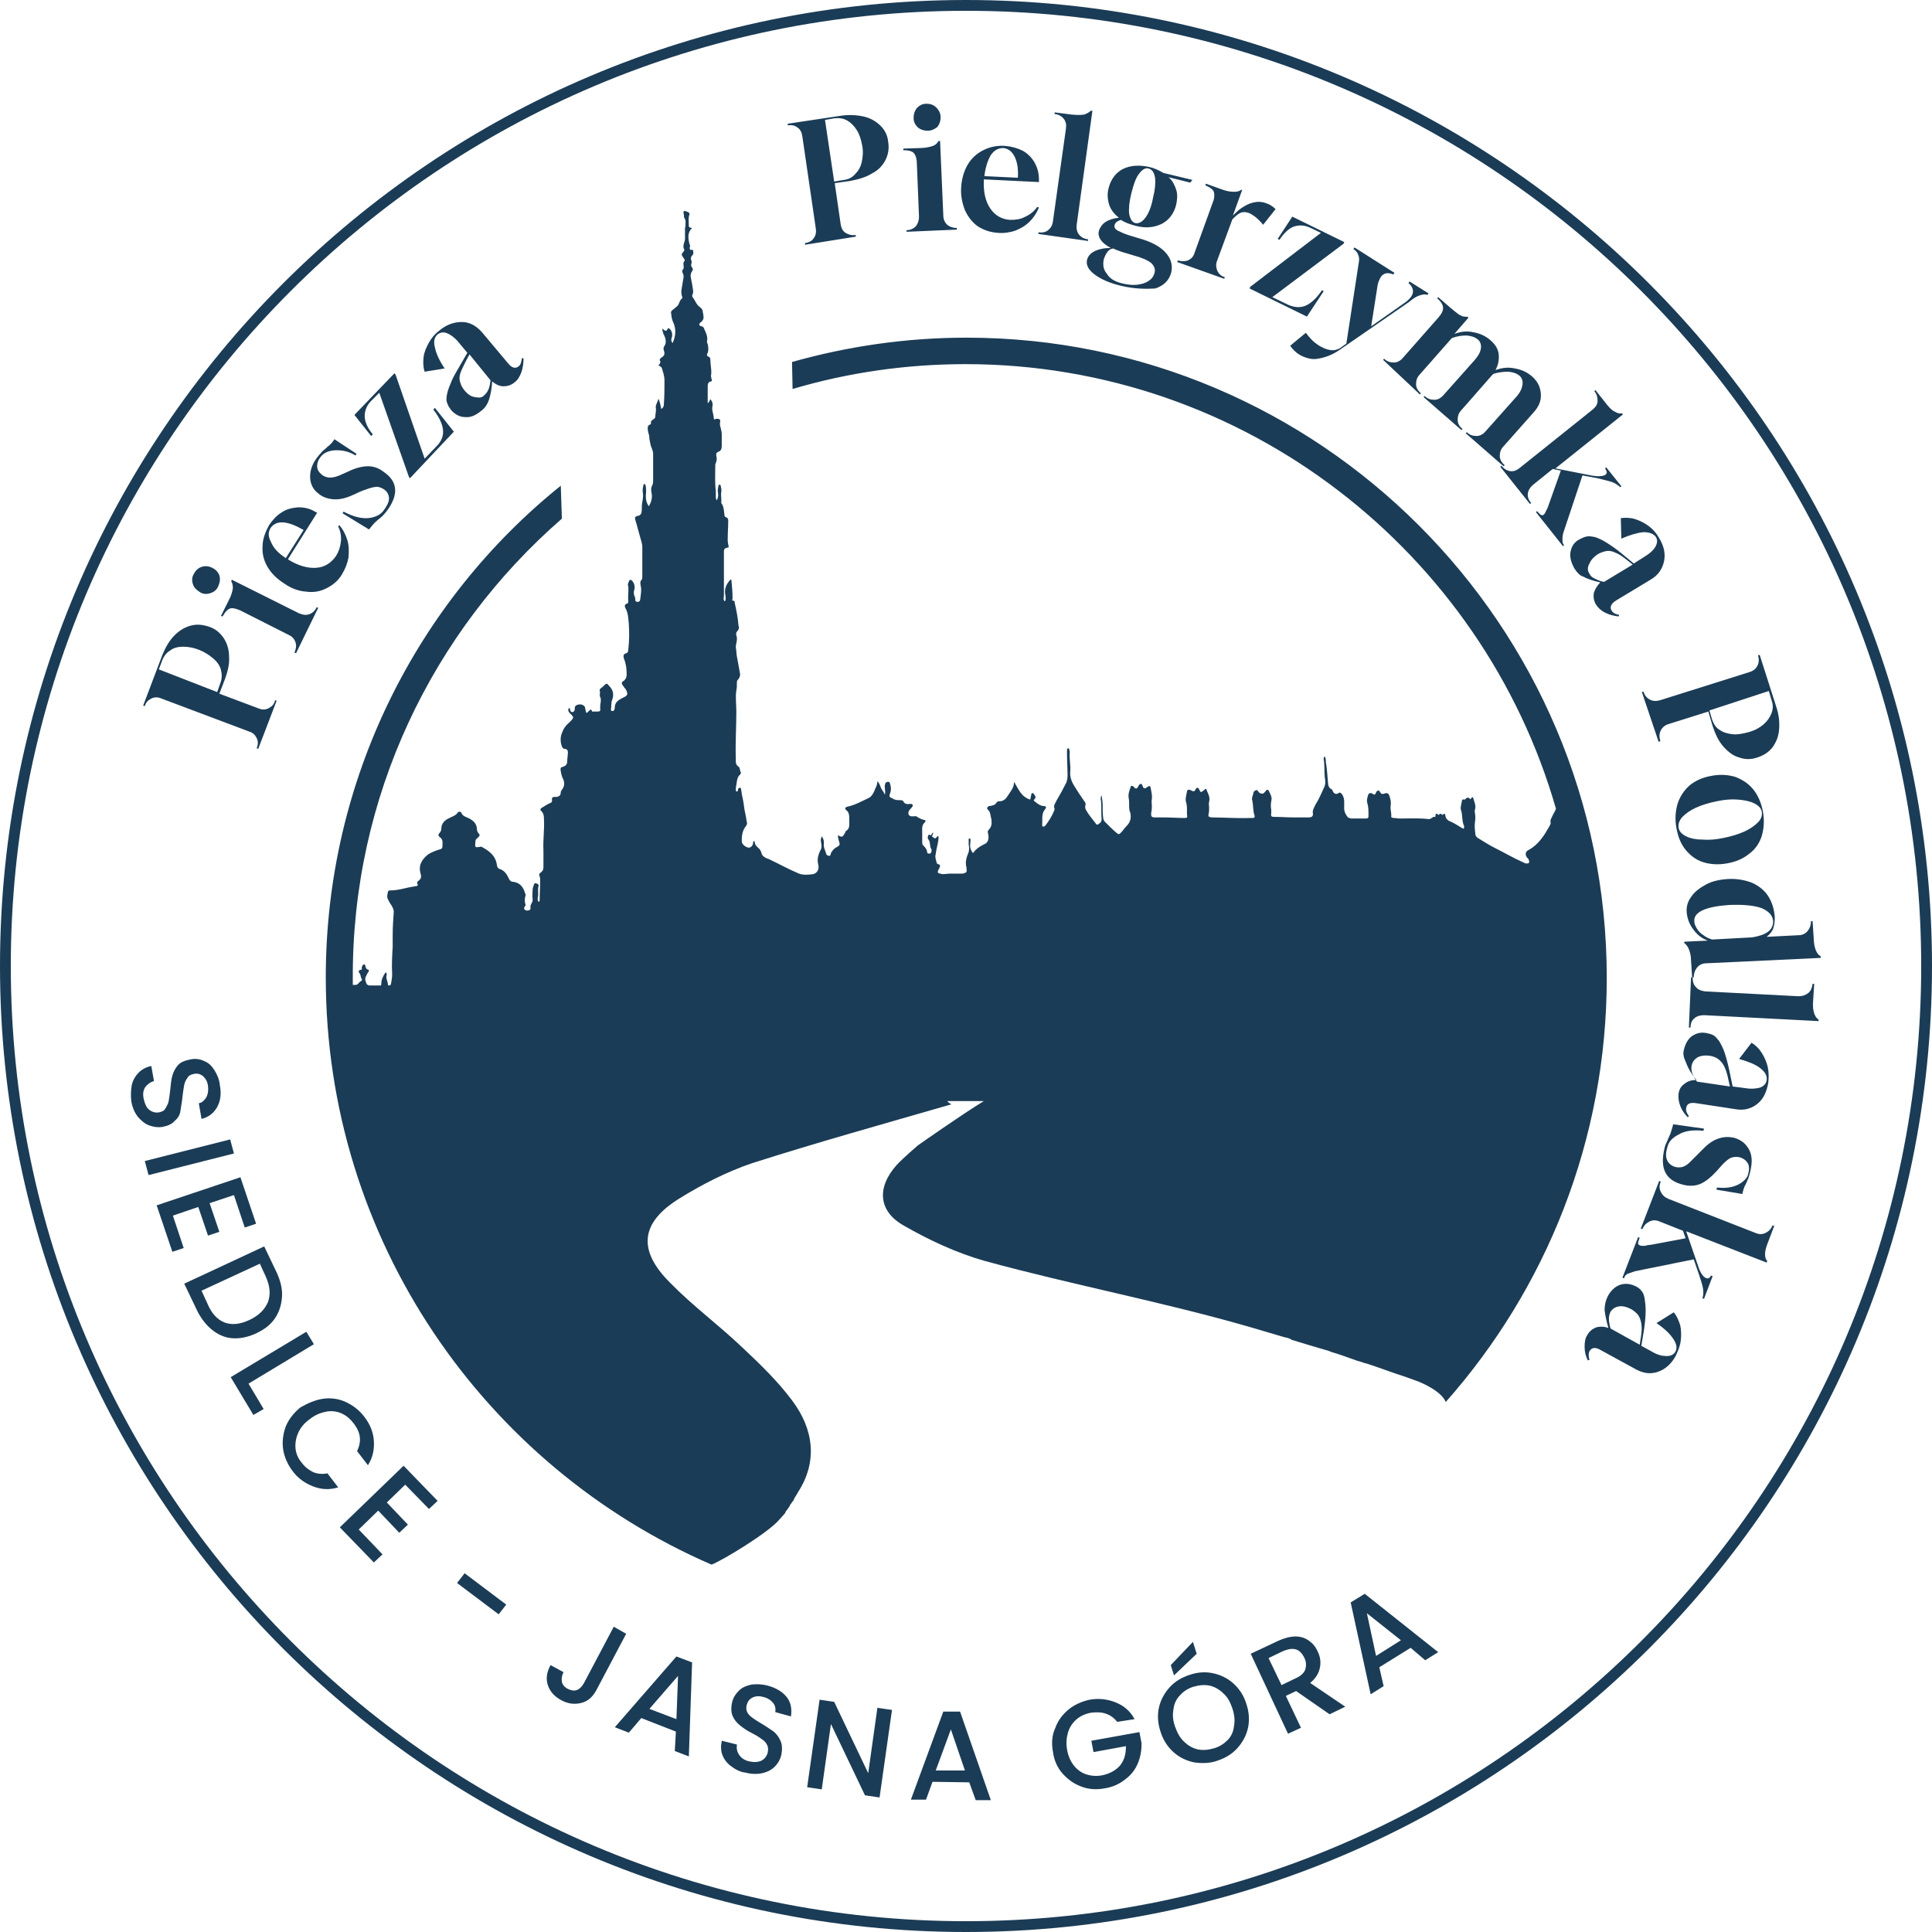
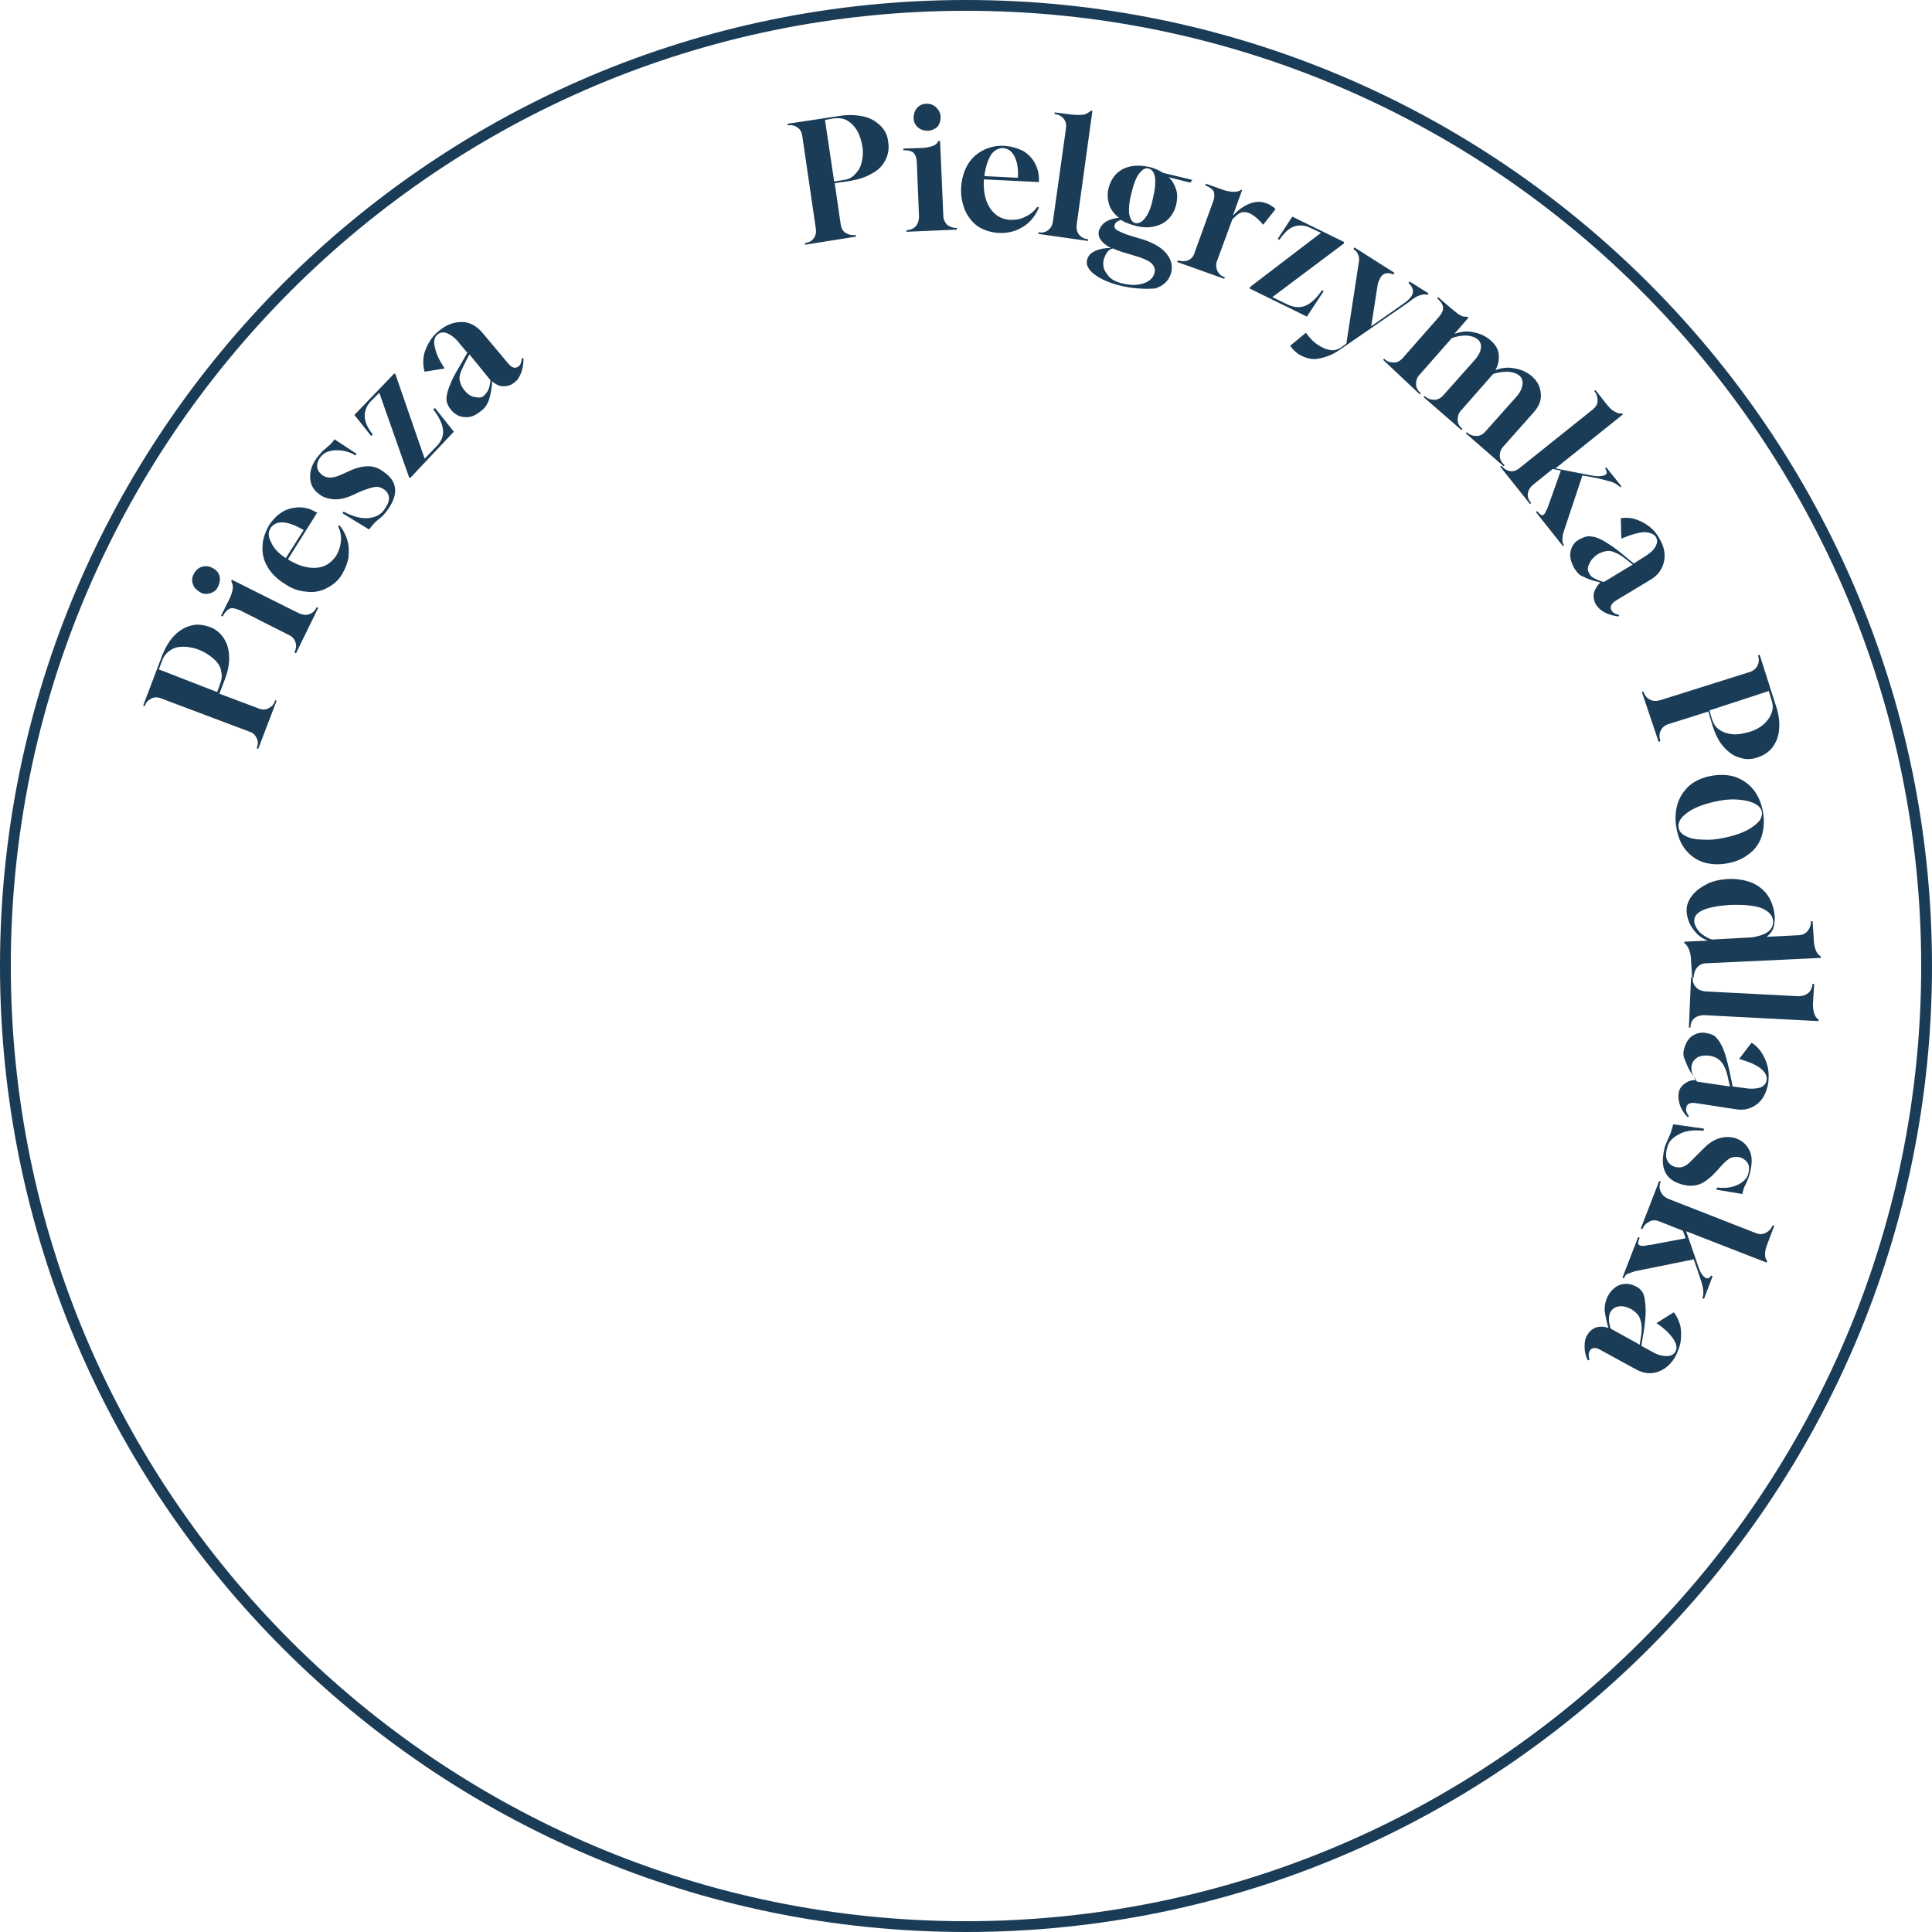
<svg xmlns="http://www.w3.org/2000/svg" version="1.1" id="Warstwa_1" x="0" y="0" viewBox="381.7 692.7 357.6 357.6" style="enable-background:new 381.7 692.7 357.6 357.6" xml:space="preserve">
  <style>.st0{fill:#1b3c56}</style>
-   <path id="XMLID_9_" class="st0" d="m613.3 938.4 6.1 1.8c.5.1 1 .2 1.4.5 2 .6 3.9 1.2 6 1.8.4.1.8.2 1.2.4 1.7.5 3.3 1.1 5 1.7.6.1 1.1.4 1.7.5 1.9.6 3.7 1.3 5.5 1.9 1.3.4 4 1.4 4 1.4s4.2 1.6 5.1 3.8c18.5-20.9 29.8-48.4 29.8-78.5 0-65.3-53.2-118.5-118.5-118.5-11.2 0-22 1.6-32.3 4.5l.1 5c10.1-3 20.9-4.6 32-4.6 51.8 0 95.7 34.9 109.3 82.3-.2.5-.4.8-.6 1.2-.2.5-.5.8-.4 1.3.1.2-.1.5-.2.7-.2.4-.5.8-.7 1.2-.8 1.3-1.9 2.6-3.3 3.3-.2.1-.4.4-.4.6 0 .5.2.7.5 1 .1.2.2.5.1.7-.2.2-.5.1-.7.1-.1-.1-.2-.1-.4-.2-1.8-.8-3.5-1.8-5.3-2.7-1-.5-1.9-1.1-2.9-1.7-.2-.1-.6-.4-.6-.7-.1-.7-.2-1.6-.1-2.3.1-.6.1-1.1 0-1.7 0-.2-.1-.5 0-.6.2-.7 0-1.2-.2-1.8-.1-.2-.1-1-.6-.2h-.1c-.4-.5-.6-.2-1 .1h-.1c-.2-.1-.4 0-.4.2-.1.7-.4 1.3-.1 2 .2.8.1 1.9.5 2.7v.1c0 .4-.1.5-.5.2-.8-.5-1.6-1-2.4-1.3l-.4-.4c-.1-.2-.2-.5-.2-.7-.2-.5-.4.2-.6 0 0 0 0-.1-.1-.1-.1-.1-.2-.1-.4 0 0 .1-.1.2-.2.1-.4-.4-.5-.1-.5.2 0 .1 0 .2-.1.2-.5-.1-.7.5-1.2.4-1.8-.2-3.6-.1-5.3-.1-.4 0-.8-.1-1.2-.1-.1 0-.4-.1-.4-.2.1-.7-.2-1.3-.1-2s0-1.2-.2-1.8c-.2-.6-.4-.7-1-.5-.4.1-.5.1-.7-.2-.2-.5-.6-.5-.8 0-.2.4-.2.5-.7.2-.2-.2-.6-.1-.7.1-.2.5-.4 1.2-.2 1.7.2.7.2 1.4.2 2.2 0 .4 0 .6-.5.6h-2.6c-.2 0-.5-.1-.7-.2-.4-.5-.7-1-.7-1.7V841c0-.5-.2-1.1-.5-1.4-.1-.1-.2-.2-.4-.2-.6.5-1.1.2-1.3-.5l-.1-.1c-.5-.2-.7-.7-.7-1.3-.1-1.3-.2-2.6-.4-3.8 0-.4 0-.6-.2-1-.1.1-.2.2-.2.5.2 1.1.1 2.3.2 3.3.1.6.2 1.3-.1 1.9-.5 1.1-1 2.3-1.6 3.2-.2.5-.6 1-.5 1.6.1.6-.2.8-.8.8h-2.7c-1.2 0-2.4-.1-3.6-.1-.6 0-.7-.1-.6-.7v-.6c-.1-.5-.1-1.1 0-1.6.2-.7-.1-1.2-.4-1.8-.1-.4-.5-.4-.6-.1-.2.2-.4.5-.6.5-.4 0-.6-.1-.8-.4-.1-.1-.2-.4-.5-.2-.2.1-.4.2-.4.5-.1.5-.4 1-.2 1.4.2 1 .1 1.9.4 2.7.1.4 0 .5-.4.5h-.4c-2.4.1-4.7-.1-7-.1h-.2c-.5-.1-.6-.2-.5-.6.1-.4.1-.7.1-1.2 0-.4-.1-.7 0-1.1.2-.7-.1-1.4-.4-2-.1-.5-.2-.5-.6-.1-.5.4-.6.4-.8-.1-.2-.5-.5-.5-.7-.1-.2.5-.5.4-.8.2-.5-.2-.7-.2-.8.2-.1.7-.4 1.4-.1 2.2.1.5.1.8.1 1.3v.7c.1.7.1.7-.6.7-1.2 0-2.3-.1-3.5-.1h-1.8c-.7 0-.8-.2-.7-1 .1-.4.1-.7.1-1.2 0-.4-.1-.8 0-1.2.1-.7-.1-1.3-.2-2-.1-.5-.2-.5-.7-.2-.4.4-.7.2-.8-.2-.1-.1 0-.4-.4-.4-.2 0-.2.2-.4.4-.2.5-.5.6-.8.2 0 0 0-.1-.1-.1-.2-.2-.5-.2-.5 0-.2.6-.5 1.3-.4 2 .1.5.1 1 .1 1.4 0 .5 0 1 .2 1.4.2.8.1 1.6-.5 2.3-.4.4-.7.8-1.1 1.3-.5.5-.5.5-1 .1-.7-.6-1.3-1.2-2-1.9-.2-.2-.4-.5-.4-.8-.1-.7-.1-1.6-.1-2.3 0-.6-.1-1.2-.2-1.9-.2.4-.2.7-.1 1.1.1 1.1 0 2.3.1 3.3 0 .4-.1.6-.4.8-.2.2-.5.4-.7 0-.6-.8-1.3-1.6-1.8-2.5-.1-.2-.2-.5-.1-.8s0-.6-.2-.8c-.7-1-1.3-1.9-1.9-2.9-.5-.8-.8-1.7-.7-2.6.1-1.2-.2-2.3-.1-3.5 0-.2 0-.4-.1-.6 0-.1-.1-.2-.2-.2s-.1.1-.2.2v1c0 1.3.1 2.6.1 3.9 0 .5-.1.8-.2 1.2-.6 1.2-1.2 2.3-1.8 3.3-.2.5-.7 1-.4 1.6 0 .1 0 .2-.1.4-.4 1-1 1.9-1.6 2.7-.1.1-.2.2-.4.2s-.2-.2-.2-.4c.1-1-.2-2 .6-2.9.2-.2.1-.5-.2-.5-.7 0-1.2-.4-1.7-.8-.2-.2-.4-.2-.1-.5.4-.4 0-.7-.2-1-.1-.2-.4-.1-.4.1-.1.4-.1.6-.2 1-1.7-.5-2.2-2-3-3.3 0 1.1-.6 1.7-1.1 2.5-.4.6-.7 1-1.4 1.1-.2 0-.6 0-.7.2-.4.6-.8.6-1.4.7-.4.1-.5.5-.2.7.5.5.4 1.1.6 1.7.1.7.1 1.4-.5 2-.2.2-.2.4-.1.7.2 1 0 1.7-.8 2-.8.4-1.4.8-2 1.6-.5-.6-.6-1.2-.5-1.8 0-.4.1-.6 0-.8 0-.1-.1-.1-.2-.1s-.1.1-.1.1v1c.1.5.1 1 0 1.4-.4 1-.7 1.8-.4 2.9v.1c.1.8 0 .8-.7 1h-2.3c-.5 0-1 .1-1.4.1-1.1-.2-1.1-.2-.6-1.2.1-.2.2-.5-.1-.6-.1 0-.2-.1-.4-.2-.1-.6-.4-1.1-.2-1.7.1-1 .4-1.8.5-2.7 0-.2.1-.5-.1-.7-.5.6-.5.6-1.1.1.4-.8.2-.8 0-.5-.1.2-.1.4-.5.2-.1 0-.2.1-.2.2-.1.2-.1.5 0 .6.5.6.2 1.3.6 1.9.1.1 0 .2 0 .4s-.1.4-.4.4-.4-.1-.4-.4c-.1-.5-.4-.8-.7-1.1-.2-.1-.2-.5-.2-.7v-1.8c0-.7-.1-1.3.5-1.8.1-.1.2-.4 0-.4-.6-.1-1.1-.4-1.6-.7-.1-.1-.2 0-.4 0h-.5c-.6-.1-.7-.6-.4-1.1.1-.2.4-.4.5-.6.1-.1.2-.2.1-.5-.1-.1-.2-.1-.5-.1-.5.1-1 0-1.2-.5-.1-.2-.5-.2-.7-.2-.4 0-.7 0-1.1-.2-.6-.4-1-.2-.6-1.2.2-.6.1-1.2-.1-1.8 0-.1-.1-.2-.4-.2-.1 0-.2.1-.4.2-.1.4-.2.6-.1 1 0 .4.1.7 0 1.2-.2-.5-.5-.8-.7-1.2-.2-.4-.2-.8-.7-1.3 0 .6-.2 1-.4 1.4-.2.6-.6 1.4-1.2 1.7-1.3.6-2.5 1.3-3.9 1.6-.5.1-.6.4-.2.7s.5.8.5 1.4v.7c0 .6.1 1.3-.6 1.7-.1.1-.1.2-.2.4-.5.8-.5.8-1.3.4 0 .5.1.7.2 1.1.2.7.2.7-.4 1.1-.5.2-.8.6-1.1 1.1 0 .2-.1.6-.4.5-.2 0-.5-.2-.5-.5-.2-.6-.5-1.1-.4-1.8 0-.4 0-.8-.4-1.3-.2.5-.2.8-.1 1.2.1.5.1 1-.1 1.3-.5 1-.7 1.8-.4 2.9.1.7-.2 1.4-1 1.6-.8.1-1.8.2-2.6-.1-1.9-.8-3.7-1.8-5.6-2.7-.6-.2-1.3-.5-1.4-1.3 0-.1-.1-.1-.1-.2-.2-.6-1.1-.8-1.1-1.7 0-.1-.1-.1-.2-.1s-.1.2-.1.4c-.1.5-.4.7-.7.8-.6 0-1.4-.6-1.4-1.2 0-1 .1-1.9.7-2.7.2-.2.4-.6.2-1-.1-1-.4-1.9-.5-2.9-.1-1-.4-1.9-.5-2.9 0-.2-.1-.4-.2-.4-.2 0-.4.1-.4.4v.1c0 .1-.1.2-.2.2s-.2-.1-.2-.2c0-.4 0-.6.1-1 .1-.6.1-1.1.4-1.6.1-.2.6-.5.4-.8-.2-.4-.1-.8-.4-1-.6-.4-.5-1-.5-1.4-.1-3 .1-5.9.1-8.8 0-1.3-.2-2.6 0-3.9.1-.5.1-.8.1-1.3 0-.4 0-.5.2-.7.2-.2.4-.6.4-1-.2-1.1-.4-2.3-.6-3.3-.1-.6-.1-1.2-.2-1.7 0-.7.4-1.4.1-2.2-.1-.4 0-.6.2-.8.2-.2.4-.6.2-1-.1-1.4-.4-2.9-.7-4.2 0-.1 0-.4-.2-.4-.4 0-.2-.2-.2-.5 0-1.1-.1-2.2-.2-3.2 0-.1 0-.2-.1-.2s-.2 0-.2.1c-.7.8-1.1 1.7-.8 2.9 0 .4.1.6-.1 1-.4-.2-.2-.7-.2-1v-8.2c0-.4.1-.6.5-.7.1 0 .2-.1.4-.1-.1-.5-.2-1-.2-1.4 0-1.2.1-2.4.1-3.6 0-.2-.1-.5-.5-.6-.1 0-.2-.2-.2-.4-.1-.7-.1-1.6-.6-2.2v-.1c.1-.6-.1-1.2 0-1.9.1-.4 0-.7-.1-1.2 0-.1-.1-.2-.2-.2s-.2.1-.2.2c-.1.5-.2.8-.1 1.3s0 1-.2 1.4c-.2-.2-.2-.5-.2-.7v-1c-.2-1.6-.1-3.2-.1-4.8 0-.1 0-.2.1-.4.2-.5.2-.8.1-1.3-.1-.4 0-.6.4-.8.4-.1.6-.5.6-1v-2.2c0-.4-.1-.8-.2-1.2-.1-.4-.2-.6-.1-1.1.1-.5-.2-.6-.7-.6-.1 0-.2.2-.4.1-.1-.1-.1-.4-.1-.5-.1-.7-.4-1.3-.2-2v-.4c0-.2-.2-.6-.4-.8-.2.2-.1.5-.5.7v-2.9c0-.5 0-1 .6-1.1.2 0 .2-.2.1-.5 0-.1-.1-.4-.1-.5.2-1-.1-1.9-.1-2.9 0-.2 0-.6-.4-.7-.4-.2-.2-.5-.1-.7.2-.5.1-1.1 0-1.6-.1-.2-.2-.5-.1-.7.1-.7-.2-1.4-.5-2-.1-.2-.1-.5-.5-.6-.6-.1-.6-.5-.1-.8.4-.4.5-.7.4-1.2 0-.1 0-.4-.1-.5 0-.5-.1-.7-.6-1.1-.6-.4-.8-1.2-1.3-1.8-.2-.4.1-.6.1-.8v-.4c-.1-.7-.2-1.4-.4-2.3-.1-.5-.1-.8.2-1.3.2-.2.2-.5 0-.7-.2-.2-.2-.5-.1-.8 0-.1.1-.2 0-.4-.2-.5-.1-.8.2-1.1.2-.2.2-.6 0-1-.5.2-.6-.1-.5-.5.1-.2 0-.4-.1-.6-.2-1-.4-2 .5-2.9-.6-.1-.6-.1-.6-.7s-.1-1.2.1-1.7c.1-.4-.1-.5-.4-.6-.2-.1-.4-.2-.6-.1-.2.2 0 .5 0 .7 0 .2 0 .5.1.6.2.2.2.5.2.8 0 .4 0 .7-.1 1v2c0 .6-.5 1.2-.2 1.9.2.1 0 .4-.1.5-.4.5-.4.5 0 1.1.1.2.4.5.2.6-.5.5.2 1.3-.4 1.7v.4c.4.6.2 1.1.1 1.7-.1 1-.5 1.9-.1 2.9v.2c-.6.4-.5 1.2-1.1 1.6-.2.1-.4.4-.6.5s-.4.4-.4.5c.1.6.1 1.2.4 1.8.6 1.3.5 2.6-.1 3.9-.4-.5-.2-.8-.1-1.2.1-.6-.1-1.1-.4-1.4-.1-.1-.4-.2-.4-.1-.2.7-.6.4-1 0 0 .5.1.5.2 1 .4.7.7 1.6.1 2.4-.1.2-.1.5 0 .7.2.6.1 1-.5 1.3-.2.2-.4.4-.2.6.1.2 0 .5-.2.7l-.1.1c.1.2.5.2.6.5.2.7.5 1.4.5 2.3 0 1.4 0 2.9-.1 4.2 0 .4 0 .8-.5 1.1-.1-.6-.2-1.1-.5-1.9-.2.7-.6 1.2-.5 1.7.1.6-.1 1.1-.1 1.6 0 .4-.4.5-.6.7-.4.2 0 .7-.4.8-.4.1-.4.5-.4.7 0 .4.1.7.2 1.1 0 .1.1.2.1.5v.2c0 .2.1.5.1.6 0 .1.1.4.1.5.1.6.5 1.1.5 1.8v4.8c0 .4 0 .8-.2 1.1-.2.4-.2.8-.1 1.3.2.8 0 1.7-.5 2.5-.6-.8-.6-1.8-.5-2.6 0-.5 0-.8-.1-1.3 0-.1-.1-.2-.2-.2s-.2.1-.2.2c-.1.5-.2 1-.1 1.4.1.6 0 1.2-.1 1.7s-.1 1-.1 1.4c0 .6-.1 1.1-.8 1.2-.5.1-.5.4-.4.7.4 1.3.7 2.6 1.1 3.9.1.4.2.7.2 1.2v5.3c0 .4 0 .6-.2.8-.2.2-.2.6-.1 1 .2.8 0 1.8-.1 2.6 0 .2-.2.4-.4.4s-.5 0-.5-.4-.1-.6-.2-.8c-.1-.4-.1-.6 0-1 .2-.6 0-1.4-.5-1.8-.1-.1-.2-.1-.4 0-.1.4-.4.7-.2 1.1.1 1-.1 1.9 0 2.7 0 .2 0 .5-.2.5-.6.2-.5.6-.2 1.1.4.8.4 1.8.5 2.6.1 1.7.1 3.2-.1 4.9 0 .2-.1.6-.4.6-.6.2-.5.6-.4 1 .4 1 .5 1.9.5 2.9 0 .5-.1.8-.5 1.2-.5.2-.5.6-.1 1 .1.1.2.4.4.5.5 1 .5 1.2-.6 1.7-.1 0-.1.1-.2.1-.7.4-1.2.8-1.2 1.7 0 .1 0 .2-.1.4s-.2.2-.4.2-.2-.1-.2-.4c.1-.5 0-1.1.2-1.6.4-1 .2-1.9-.5-2.6-.5-.6-.5-.6-1.1 0-.1.1-.2.2-.5.4-.1.1-.2.2-.2.4.2.4-.1.8.1 1.2.2.4.1.6.1 1-.1.4-.1.7-.1 1.2.1.4-.1.5-.5.5h-1c-.1-.4-.2-.5-.6-.1-.4.5-.5.4-.6-.1 0-.2-.1-.4-.1-.6-.2-.4-.7-.6-1.2-.5-.4.1-.7.2-.7.7 0 .2 0 .6-.4.7-.4 0-.4-.2-.5-.6 0-.1-.1-.2-.2-.1s-.1.2-.1.4c.1.4.4.6.6.8.4.5.4.5 0 1l-.5.5c-.6.5-1 1.1-1.2 1.7-.4.8-.4 1.8-.1 2.6.1.2.2.5.5.5.6 0 .7.5.6 1 0 .5-.1.8-.1 1.3s-.2.8-.7 1c-.5.1-.6.2-.5.8.1.5.2 1.1.5 1.6.2.6.2 1.1-.1 1.6-.1.2-.4.5-.4.8 0 .6-.4.7-.7.8h-.4c-.4 0-.6.1-.5.6 0 .4-.2.5-.5.6-.5.2-1 .6-1.4.8-.2.1-.4.4-.1.6.5.5.5 1.1.5 1.6.1 1.9-.2 3.8-.1 5.7v2.9c0 .5 0 .8-.5 1.2-.2.1-.4.4-.2.7.1.2.1.6.1.8 0 1.2-.1 2.5-.1 3.7 0 .1-.1.2-.2.2-.2-.2-.2-.7-.1-1 .1-.6-.1-1.3.1-1.9.1-.2-.2-.5-.5-.5-.2-.1-.4.1-.4.4-.1.2-.2.5-.2.8 0 .6-.1 1.1 0 1.7.1.6-.5 1-.4 1.6.1.2-.1.5-.4.5-.2.1-.6 0-.7-.2-.2-.2 0-.4.1-.6 0 0 .1-.1.1-.2-.2-.6-.2-1.2 0-1.8.1-.1-.2-.5-.2-.7-.4-1.1-1.1-1.7-2.2-1.8-.2 0-.4-.1-.6-.4-.4-.8-.8-1.7-1.9-2-.2-.1-.4-.4-.4-.6-.2-1.8-1.4-2.7-2.9-3.5-1.2.2-1.2.2-1.1-.8 0-.4.1-.6.4-.8.5-.5.5-.5.1-1-.1-.1-.2-.4-.2-.5 0-1.1-.6-1.7-1.6-2.2-.5-.2-1.1-.4-1.3-1-.1-.2-.5-.2-.6-.1-.4.7-1.1.8-1.8 1.2-.8.4-1.3 1-1.3 1.9 0 .2-.1.5-.2.6-.4.5-.5.6 0 1 .6.5.4 1.1.4 1.7 0 .5-.5.5-.8.6-.6.2-1.3.5-1.8.8-1.3 1-1.9 2.2-1.4 3.7.1.5.1.8-.4 1.2-.2.1-.4.4-.2.6.1.2 0 .4-.2.4s-.5.1-.6.1c-1.4.2-2.7.7-4.2.7-.2 0-.5 0-.5.4-.1.4-.2.8 0 1.2.2.4.4.8.7 1.2.2.4.4.7.4 1.2-.1 1.4-.2 2.7-.2 4.2v2.2c-.1 1.7-.2 3.5-.1 5.1 0 .6-.1 1.2-.2 1.7 0 .2-.1.4-.4.4-.2 0-.2-.2-.2-.4-.1-.5-.4-1-.2-1.6 0-.1 0-.2-.1-.4-.1 0-.2 0-.2.1-.4.6-.7 1.2-.7 1.9 0 .2 0 .4-.2.4H450c-.1 0-.2-.1-.4-.2-.2-.5-.5-1-.1-1.6.1-.2.2-.5.4-.7.1-.1.1-.4 0-.4-.5-.1-.5-.5-.6-.8 0-.1-.1-.2-.2-.2-.2 0-.2.1-.4.4-.1.2.1.6-.2.6-.5.1-.5.4-.2.7.1.2.2.5.2.7.1.2.4.5 0 .7-.4.2-.5.7-1 .7h-.5v-1c-.2-33.9 14.8-64.5 38.7-85.3l-.2-6.1c-26.5 21.3-43.5 54.3-43.5 91 0 48.6 29.4 90.5 71.4 108.7 1.9-.7 10.7-6 12.6-8.4l.2-.2c.2-.2.5-.6.7-.8.1-.1.2-.2.2-.4.2-.2.4-.5.6-.8.1-.1.2-.2.2-.4.2-.2.4-.6.6-.8.1-.1.1-.2.2-.4.2-.4.5-.8.7-1.2 3.7-5.7 2.9-11.7-1.1-17-2.6-3.5-5.9-6.7-9.1-9.7-4.4-4.2-9.3-7.8-13.5-12.1-6-6-5.5-11.1 1.8-15.6 4.2-2.6 8.7-4.9 13.4-6.5 11.9-3.8 24.1-7.2 36.9-10.9-.4-.2-.6-.4-.8-.6h6.8c-4.1 2.5-12.2 8.2-12.2 8.2s-2.7 2.3-3.9 3.6c-3.7 4.1-3.5 8.5 1.2 11.2 4.7 2.7 9.8 5.1 15.1 6.6 16.5 4.5 33.1 7.6 49.3 12.3z" />
  <path class="st0" d="m429.5 831.3-.3-.1c.3-.7.3-1.3 0-1.9-.3-.6-.7-1-1.4-1.2l-16.2-6.1c-.7-.3-1.3-.3-1.9 0-.6.3-1 .7-1.2 1.4l-.3-.1 3.6-9.5c.6-1.4 1.3-2.6 2.2-3.5.9-.9 1.9-1.5 3-1.8 1.1-.3 2.2-.2 3.4.2s2 1.1 2.7 2.1c.6.9 1 2.1 1 3.4.1 1.3-.2 2.7-.8 4.3l-1 2.6 7.2 2.7c.7.3 1.3.3 1.9 0 .6-.3 1-.7 1.2-1.4v-.1l.3.1-3.4 8.9zm-7.6-10.5.6-1.7c.3-.8.3-1.6.1-2.4-.2-.8-.7-1.5-1.4-2.1-.7-.6-1.6-1.2-2.6-1.6-1-.4-2-.6-3-.6-.9 0-1.8.2-2.4.7-.7.4-1.2 1.1-1.5 1.9l-.6 1.6 10.8 4.2zm.2-19.6c-.3.7-.8 1.1-1.5 1.3-.6.2-1.3.2-1.9-.2s-1.1-.8-1.3-1.5c-.2-.6-.2-1.3.2-1.9.3-.6.8-1.1 1.5-1.3.6-.2 1.3-.1 1.9.2.6.3 1.1.8 1.3 1.4.2.7.1 1.3-.2 2zm14.4 12.4-.3-.1c.3-.7.4-1.3.2-1.9-.2-.6-.6-1.1-1.3-1.4l-8.9-4.5c-.7-.3-1.3-.5-1.8-.4s-1 .6-1.5 1.5l-.3-.1 1.4-2.8c.5-.9.7-1.7.8-2.3 0-.6-.1-1-.3-1.3l.1-.3 12.4 6.2c.7.3 1.3.4 1.9.2.6-.2 1.1-.6 1.4-1.3l.3.1-4.1 8.4zM445 799c-.7 1.2-1.7 2-2.9 2.6-1.2.6-2.4.8-3.8.6-1.4-.1-2.7-.6-4-1.5-1.4-.9-2.4-1.9-3.1-3.1-.7-1.2-1-2.5-.9-3.8 0-1.3.5-2.6 1.2-3.9.7-1 1.4-1.8 2.4-2.4.9-.6 1.9-.8 3-.9 1.1 0 2.1.2 3.1.8l.4.2-5.4 8.6.1.1c1.8 1.1 3.5 1.6 5.1 1.5 1.6-.1 2.8-.9 3.7-2.2.5-.8.8-1.7.9-2.7.1-1-.1-1.9-.5-2.8l.2-.2c.7.8 1.2 1.8 1.5 2.8.3 1 .3 2.1.2 3.2-.2 1.1-.6 2.1-1.2 3.1zm-10.4-3 3.3-5.2c-1.4-.8-2.6-1.3-3.7-1.4-1.1-.1-1.9.3-2.4 1-.5.8-.5 1.6.1 2.7.4 1 1.3 2 2.7 2.9zm18.6-8.6c-.3.4-.6.7-.8.9-.2.2-.4.3-.6.5-.2.1-.4.4-.7.6-.3.3-.6.7-1.1 1.3l-4.9-3 .2-.3c1.7.9 3.2 1.3 4.5 1.2 1.3-.1 2.3-.6 2.9-1.4.6-.8 1-1.6 1-2.2 0-.7-.3-1.3-.9-1.7-.4-.3-.8-.4-1.2-.5-.4 0-1 .1-1.6.3-.6.2-1.5.5-2.5 1l-.9.4c-1.2.5-2.3.7-3.3.6s-1.9-.4-2.6-1c-1.1-.8-1.6-1.9-1.6-3.2 0-1.3.5-2.6 1.6-3.9.3-.3.5-.6.7-.8.2-.2.4-.3.6-.5.2-.2.4-.4.7-.6.3-.3.6-.6.9-1.1l4.1 2.7-.2.3c-.8-.5-1.7-.8-2.5-.9-.8-.1-1.6-.1-2.3.1-.7.2-1.2.5-1.6 1-.5.6-.7 1.2-.7 1.8 0 .6.3 1.1.9 1.6.4.3.9.5 1.5.5s1.4-.2 2.4-.7l.9-.4c1.4-.7 2.7-1 3.7-1s2 .3 3 1.1c2.6 1.8 2.7 4.3.4 7.3zm4.4-6.2-.2-.2-5.5-15.6-1.5 1.5c-.8.8-1.2 1.8-1.2 2.8 0 1 .5 2.2 1.5 3.4l-.3.3-3.1-3.9 7.4-7.7.2.2 5.4 15.6 2.2-2.3c.9-.9 1.3-1.9 1.2-3-.1-1.1-.7-2.4-1.8-3.8l.3-.3 3.5 4.4-8.1 8.6zm13.1-12.4c-1 .8-1.9 1.2-2.9 1.1-1 0-1.9-.5-2.6-1.3-.3-.4-.5-.7-.7-1.2s-.2-.9-.1-1.5.3-1.3.7-2.2c.3-.9.9-1.9 1.6-3.1l1.5-2.6-1.5-1.8c-.7-.9-1.5-1.5-2.2-1.8-.7-.3-1.3-.2-1.8.2-.6.5-.8 1.3-.5 2.4.2 1.1.8 2.4 1.8 3.9l-3.7.6c-.3-.9-.3-1.8-.2-2.7.1-.9.5-1.8 1-2.7.5-.9 1.1-1.6 1.9-2.2 1.3-1.1 2.7-1.6 4.2-1.6 1.4 0 2.7.7 3.8 2l4.7 5.6c.7.9 1.4 1.1 2 .6.4-.3.5-.8.6-1.5h.3c0 .9-.1 1.7-.4 2.6-.3.8-.7 1.5-1.3 1.9-.6.5-1.3.7-2 .7-.8 0-1.5-.4-2.1-.9-.1 1.4-.3 2.5-.6 3.4-.3.9-.8 1.6-1.5 2.1zm.6-2.9c.3-.3.6-.6.8-1.1.2-.4.3-1 .4-1.7l-3.9-4.8-.6 1.1c-.5 1-.9 1.8-1.1 2.4-.2.7-.2 1.2 0 1.7.1.5.4 1 .8 1.5.6.7 1.2 1.1 1.9 1.2s1.2.2 1.7-.3zm59.4-27.9v-.3c.7-.1 1.3-.4 1.6-.9.4-.5.5-1.1.4-1.8l-2.5-17.1c-.1-.7-.4-1.3-.9-1.6-.5-.4-1.1-.5-1.8-.4v-.3l10-1.5c1.5-.2 2.9-.1 4.2.2 1.2.3 2.2.9 3 1.7.8.8 1.3 1.8 1.4 3 .2 1.2 0 2.3-.5 3.3s-1.3 1.9-2.5 2.5c-1.1.7-2.5 1.1-4.1 1.4l-2.8.4 1.1 7.6c.1.7.4 1.3.9 1.6s1.1.5 1.8.4h.1v.3l-9.4 1.5zm5.4-11.7 1.8-.3c.9-.1 1.6-.5 2.1-1.1.6-.6 1-1.3 1.2-2.2.2-.9.3-1.9.1-3-.2-1.1-.5-2.1-1-2.9-.5-.8-1.1-1.4-1.8-1.8-.7-.4-1.5-.5-2.4-.4l-1.7.3 1.7 11.4zm13.4 9.3v-.3c.7 0 1.3-.3 1.7-.7.4-.5.6-1.1.6-1.8l-.4-9.9c0-.8-.2-1.4-.5-1.8-.3-.4-1-.6-2-.6v-.3l3.1-.1c1 0 1.8-.2 2.4-.4.5-.2.8-.5 1-.9h.3l.6 13.8c0 .7.3 1.3.7 1.7.5.4 1.1.6 1.8.6v.3l-9.3.4zm3.9-18.7c-.7 0-1.3-.2-1.8-.6-.5-.5-.8-1-.8-1.8 0-.7.2-1.3.6-1.8.5-.5 1-.8 1.8-.8.7 0 1.3.2 1.8.7.5.5.8 1.1.8 1.8s-.2 1.3-.6 1.8c-.5.4-1.1.7-1.8.7zm13 18.9c-1.4-.1-2.6-.5-3.7-1.2-1-.7-1.8-1.7-2.4-3-.5-1.3-.8-2.7-.7-4.2.1-1.6.5-3 1.2-4.2.7-1.2 1.7-2.1 2.9-2.7 1.2-.6 2.5-.9 4-.8 1.2.1 2.3.4 3.3.9.9.5 1.7 1.3 2.2 2.2.5.9.8 1.9.8 3.1v.5l-10.2-.5v.2c-.1 2.1.3 3.9 1.2 5.2.9 1.3 2.1 2 3.7 2.1 1 0 1.9-.1 2.8-.6.9-.4 1.6-1 2.2-1.8l.3.1c-.4 1-1 1.9-1.7 2.6-.8.8-1.7 1.3-2.7 1.7-.9.3-2 .5-3.2.4zm-2.5-10.5 6.2.3c.1-1.6-.1-2.9-.6-3.9s-1.2-1.5-2.1-1.6c-.9 0-1.7.4-2.3 1.3-.6 1-1 2.3-1.2 3.9zm10 10.7v-.3c.7.1 1.3 0 1.8-.4s.8-.9.9-1.7l2.4-17.1c.1-.7 0-1.3-.4-1.8s-.9-.8-1.7-.9v-.3l3.1.4c1 .1 1.8.1 2.4 0 .5-.2.9-.4 1.2-.7h.3l-2.9 21c-.1.7 0 1.4.4 1.9s.9.8 1.7.9v.3l-9.2-1.3zm15.3 9.6c-2.1-.5-3.7-1.2-4.9-2.1-1.2-.9-1.6-1.8-1.4-2.7.2-.7.6-1.2 1.4-1.6s1.8-.6 3-.6c-1.7-.9-2.5-2-2.2-3.2.2-.6.6-1.2 1.2-1.6.6-.4 1.5-.7 2.5-.8-.9-.7-1.5-1.5-1.8-2.4-.3-1-.4-2-.1-3.1.4-1.6 1.3-2.8 2.6-3.5 1.4-.7 3-.8 4.9-.4.9.2 1.8.6 2.6 1.1l5.4 1.3-.4.5-4-1c.7.6 1.1 1.4 1.4 2.3s.2 1.8 0 2.8c-.4 1.6-1.3 2.8-2.6 3.5-1.4.7-3 .9-4.9.4-1.1-.3-2-.6-2.7-1.1-.7.2-1.1.5-1.2 1-.1.4.1.7.6 1 .3.1.6.3 1.1.5.5.2 1.1.4 1.8.6l1 .3c2.2.6 3.9 1.5 4.9 2.6 1 1.1 1.4 2.3 1.1 3.7-.4 1.5-1.4 2.5-3 3-1.6.1-3.8.1-6.3-.5zm.4-.4c.9.2 1.8.3 2.6.2.8-.1 1.5-.3 2.1-.7.6-.4.9-.8 1.1-1.5.2-.7-.1-1.3-.6-1.8-.6-.5-1.7-1-3.2-1.4l-1-.3c-.6-.2-1.1-.3-1.6-.5s-.9-.3-1.2-.5c-.4 0-.8.2-1.1.6-.3.4-.5.8-.7 1.4-.2 1-.1 1.9.6 2.7.5.9 1.6 1.5 3 1.8zm2.3-11.2c.6.1 1.2-.2 1.8-1 .6-.8 1.1-2 1.4-3.6.4-1.6.5-2.8.4-3.8-.2-1-.5-1.5-1.2-1.7-.6-.2-1.2.2-1.8 1-.6.8-1 2-1.4 3.6-.4 1.6-.5 2.8-.4 3.8.2 1 .6 1.6 1.2 1.7zm7.7 7.2.1-.3c.7.2 1.3.2 1.9 0 .6-.3 1-.7 1.2-1.4l3.4-9.4c.3-.7.3-1.3.2-1.8-.1-.5-.7-.9-1.6-1.3l.1-.3 2.8 1c1 .4 1.8.5 2.4.5.6 0 1-.1 1.4-.4l.1.1-1.7 4.7c.5-.5 1-1 1.6-1.4s1.3-.8 2.1-1 1.6-.2 2.4.1c.3.1.6.2.9.4.3.2.6.4.9.7l-2.3 2.9c-.5-.6-1-1.1-1.5-1.5-.4-.3-.9-.6-1.2-.7-.6-.2-1.2-.2-1.7.1s-.9.7-1.3 1.1l-2.8 7.6c-.3.7-.2 1.3 0 1.9.3.6.7 1 1.4 1.2l-.1.3-8.7-3.1zm13.4 4.9.1-.3 13.1-10-1.9-.9c-1-.5-2-.6-3-.3s-1.9 1.2-2.8 2.5l-.3-.2 2.7-4.1 9.6 4.7-.1.3-13.2 9.9 2.9 1.4c1.1.5 2.2.6 3.2.2 1-.4 2.1-1.4 3.1-2.9l.3.2-3.1 4.7-10.6-5.2zm9.3 12.3c-.7-.4-1.3-1-1.8-1.7l2.9-2.4c.3.4.7.9 1.1 1.3.4.4.9.8 1.4 1.1.7.4 1.3.7 2.1.8.7.1 1.5-.1 2.2-.7l.7-.5 2.3-15c.1-.5.1-1-.1-1.4-.1-.4-.4-.8-.9-1.1l.2-.3 7.4 4.7-.2.3c-.5-.2-1-.3-1.4-.2-.4.1-.8.4-1 .8-.2.4-.4.8-.5 1.3l-1.2 7.7 6.4-4.5c.4-.3.7-.6 1-1 .3-.4.4-.9.3-1.3-.1-.4-.3-.8-.8-1.2l.2-.3 3.5 2.2-.2.3c-.4-.2-.9-.1-1.5.1s-1.2.6-1.9 1.2l-12.9 8.9c-1.3.9-2.7 1.4-4 1.6-1 .2-2.2-.1-3.3-.7zm15.4.9.2-.2c.5.5 1.1.7 1.8.7.6 0 1.2-.3 1.7-.9l6.6-7.5c.5-.6.8-1.1.8-1.7 0-.5-.3-1.1-1.1-1.8l.2-.2 2.3 2c.6.5 1.1.9 1.5 1.2.4.2.7.4 1 .4.3 0 .5.1.6 0l.2.2-2.6 3c1.1-.4 2.3-.6 3.5-.3 1.2.2 2.3.7 3.2 1.5.9.8 1.4 1.6 1.5 2.6.1 1-.1 2-.6 2.9 1.1-.4 2.3-.6 3.6-.3 1.2.2 2.3.7 3.2 1.5 1 .9 1.5 1.9 1.6 3.2s-.4 2.4-1.4 3.5l-5.5 6.2c-.5.5-.7 1.1-.7 1.8 0 .6.3 1.2.9 1.7l-.2.2-7-6.1.2-.2c.5.5 1.1.7 1.8.7.6 0 1.2-.3 1.7-.9l5.7-6.4c.7-.8 1-1.5 1.1-2.2.1-.7-.1-1.3-.6-1.7-.5-.4-1.1-.6-2-.7-.9 0-1.8.1-2.8.4 0 0 0 .1-.1.1l-.1.1-5.7 6.5c-.5.5-.7 1.1-.7 1.8s.3 1.2.9 1.7l-.2.2-7-6.1.2-.2c.5.5 1.1.7 1.8.7.6 0 1.2-.3 1.7-.9l5.7-6.4c.7-.8 1.1-1.5 1.2-2.2s-.1-1.3-.6-1.7c-.5-.4-1.1-.6-2-.7-.9 0-1.8.1-2.8.5l-5.9 6.7c-.5.5-.7 1.1-.7 1.8 0 .6.3 1.2.9 1.7l-.2.2-6.8-6.4z" />
  <path class="st0" d="m659.4 779.1.2-.2c.5.6 1 .9 1.6 1 .6.1 1.2-.1 1.8-.6l13.5-10.8c.6-.5.9-1 .9-1.6s-.1-1.2-.6-1.8l.2-.2 1.9 2.4c.6.8 1.2 1.4 1.7 1.6.5.3.9.4 1.3.3l.2.2-12.5 10 6.6 1.3c1.1.2 1.8.2 2.4 0 .5-.2.6-.5.4-.9l-.2-.4.2-.2 2.8 3.5-.2.2-.2-.2c-.4-.3-.8-.6-1.4-.8-.6-.2-1.5-.4-2.7-.7l-2.7-.5-3.5 10.5c-.2.6-.2 1.1-.2 1.5 0 .4.1.7.3.9l-.2.2-5-6.3.2-.2c.3.4.6.6.7.7.2.1.3.1.5 0 .1-.1.3-.3.4-.6l.3-.6c.1-.2.2-.5.3-.8l2.2-6.2-1.5-.3-3.6 2.9c-.6.5-.9 1-1 1.6-.1.6.1 1.2.6 1.8l-.2.2-5.5-6.9zm13.7 18.8c-.6-1.1-.9-2.1-.7-3.1.2-1 .7-1.8 1.7-2.3.4-.2.8-.4 1.3-.5.4-.1.9 0 1.5.1.6.2 1.3.5 2.1 1s1.7 1.1 2.8 2l2.3 1.9 1.9-1.2c1-.6 1.7-1.2 2.1-1.9.4-.7.4-1.3.1-1.8-.4-.6-1.2-.9-2.3-.9-1.1.1-2.5.5-4.1 1.2l-.1-3.8c.9-.1 1.8-.1 2.7.2.9.3 1.7.7 2.5 1.3.8.6 1.4 1.3 1.9 2.2.9 1.5 1.2 2.9.9 4.3-.3 1.4-1.1 2.6-2.5 3.4l-6.3 3.8c-1 .6-1.3 1.3-.9 1.9.2.4.7.7 1.4.8l-.1.3c-.9-.1-1.7-.3-2.5-.7-.8-.4-1.3-.9-1.7-1.5-.4-.7-.5-1.4-.4-2.1.2-.7.6-1.4 1.2-2-1.4-.3-2.5-.7-3.2-1.1-.5-.1-1.1-.7-1.6-1.5zm2.8 1c.2.4.5.7 1 .9.4.2 1 .5 1.7.6l5.3-3.2-1-.8c-.9-.7-1.6-1.2-2.2-1.4-.6-.3-1.2-.4-1.7-.3-.5.1-1.1.3-1.6.6-.7.5-1.2 1-1.5 1.7-.4.7-.4 1.3 0 1.9zm9.7 21.9.3-.1c.2.7.6 1.2 1.2 1.5.6.3 1.2.3 1.9.1l16.5-5.2c.7-.2 1.2-.6 1.5-1.2.3-.6.3-1.2.1-1.9l.3-.1 3.1 9.7c.5 1.5.6 2.9.5 4.1-.1 1.3-.5 2.3-1.2 3.3-.7.9-1.6 1.5-2.8 1.9s-2.3.4-3.4 0c-1.1-.3-2-1-2.9-2-.9-1-1.5-2.3-2-3.8l-.8-2.7-7.3 2.3c-.7.2-1.2.6-1.5 1.2-.3.6-.3 1.2-.1 1.9v.1l-.3.1-3.1-9.2zm12.5 3.4.5 1.7c.3.8.7 1.5 1.4 1.9.7.5 1.5.7 2.4.8.9.1 1.9-.1 3-.4 1.1-.3 2-.8 2.7-1.4.7-.6 1.2-1.3 1.5-2.1.3-.8.3-1.6 0-2.4l-.5-1.7-11 3.6zM692 846c-.3-1.6-.2-3.1.2-4.5.4-1.3 1.2-2.5 2.2-3.4 1.1-.9 2.4-1.5 4.1-1.8 1.6-.3 3.1-.2 4.4.2 1.3.5 2.4 1.2 3.3 2.3.9 1.1 1.5 2.5 1.8 4.1.3 1.6.2 3.1-.2 4.5-.4 1.3-1.2 2.5-2.3 3.3-1.1.9-2.4 1.5-4.1 1.8-1.6.3-3.1.2-4.4-.2s-2.4-1.2-3.3-2.3-1.4-2.4-1.7-4zm.4-.1c.1.7.6 1.2 1.4 1.6.8.4 1.8.6 3 .6 1.2.1 2.5 0 3.9-.3 1.5-.3 2.8-.7 3.9-1.2s1.9-1.1 2.5-1.7c.6-.6.8-1.3.7-1.9-.1-.7-.6-1.2-1.4-1.6-.8-.4-1.8-.6-3-.7-1.2-.1-2.5 0-3.9.3-1.5.3-2.8.7-3.9 1.2s-1.9 1.1-2.5 1.7c-.6.7-.8 1.3-.7 2zm1.1 21.1 4.3-.2c-1.1-.4-2-1.1-2.7-2.1-.7-.9-1.1-2-1.2-3.1-.1-1.1.2-2.1.9-3 .6-.9 1.6-1.6 2.7-2.2s2.5-.9 4-1c1.7-.1 3.2.2 4.5.7 1.3.6 2.3 1.4 3 2.5.7 1.1 1.1 2.4 1.2 3.9 0 .8-.1 1.5-.3 2.1-.2.5-.6 1-1.2 1.5l5.9-.3c.7 0 1.3-.3 1.7-.8.4-.5.6-1.1.6-1.8h.3l.2 3.1c0 1 .2 1.8.4 2.3.2.5.5.9.9 1.1v.3l-21.2 1c-.7 0-1.3.3-1.7.8-.4.5-.6 1.1-.6 1.8h-.3l-.2-3.1c0-.9-.2-1.6-.4-2.1s-.5-.9-.9-1.2l.1-.2zm1.8-3.8c0 .5.2.9.5 1.4.3.5.7.9 1.2 1.2.5.4 1 .6 1.6.8l7.4-.4c1.2-.2 2.2-.5 2.9-1 .7-.5 1-1.2 1-2-.1-1.1-.8-1.8-2.1-2.4-1.4-.5-3.3-.7-6-.6-4.4.3-6.6 1.3-6.5 3zm-.6 10.4h.3c0 .7.1 1.3.6 1.8.4.5 1 .7 1.7.8l17.3.9c.7 0 1.3-.2 1.8-.6.5-.4.7-1 .8-1.7h.3l-.2 3.1c-.1 1 0 1.8.2 2.4.2.5.4.9.8 1.1v.3l-21.2-1.1c-.7 0-1.4.2-1.8.6-.5.4-.7 1-.7 1.7h-.3l.4-9.3zm-1.4 13.8c.2-1.2.7-2.2 1.4-2.8.8-.6 1.7-.9 2.8-.7.5.1.9.2 1.3.4s.7.6 1.1 1.1c.3.5.7 1.2 1 2.1.3.9.6 2 .9 3.4l.6 2.9 2.3.3c1.1.2 2.1.1 2.8-.1.7-.3 1.1-.7 1.2-1.4.1-.8-.3-1.5-1.2-2.2-.9-.7-2.2-1.2-3.9-1.7l2.3-3c.8.5 1.4 1.1 1.9 1.9.5.8.9 1.7 1.1 2.6.2 1 .2 1.9.1 2.9-.3 1.7-.9 3-2 3.9-1.1.9-2.5 1.3-4.1 1l-7.2-1.1c-1.2-.2-1.8.1-1.9.9-.1.5.1.9.5 1.5l-.2.2c-.6-.6-1.1-1.3-1.4-2.1-.3-.8-.4-1.6-.3-2.3.1-.8.5-1.4 1.1-1.8.6-.5 1.3-.7 2.2-.7-.9-1.1-1.5-2.1-1.8-2.9s-.7-1.4-.6-2.3zm1.5 2.6c-.1.4 0 .9.1 1.3.2.4.4 1 .9 1.6l6.1.9-.3-1.3c-.2-1.1-.5-1.9-.8-2.5-.3-.6-.7-1-1.1-1.3-.4-.3-1-.5-1.6-.6-.9-.1-1.6 0-2.2.3-.6.4-1 .9-1.1 1.6zm-5 15.2c.1-.5.3-.9.4-1.1.1-.2.2-.5.3-.7.1-.2.2-.5.4-.9.1-.4.3-.9.5-1.7l5.7.8-.1.4c-1.9-.2-3.5 0-4.6.7-1.2.6-1.9 1.4-2.1 2.4-.3 1-.3 1.8 0 2.4s.8 1 1.5 1.2c.4.1.9.1 1.3 0s.9-.4 1.4-.9l1.9-1.9.7-.7c.9-.9 1.8-1.5 2.8-1.8.9-.3 1.9-.3 2.8-.1 1.3.4 2.2 1.1 2.8 2.3s.5 2.6.1 4.2c-.1.4-.2.7-.3 1-.1.2-.2.5-.3.7-.1.2-.2.5-.4.8-.1.3-.3.8-.4 1.4l-4.8-.8.1-.4c1 .1 1.8.1 2.7-.1.8-.2 1.5-.5 2.1-1 .5-.4.9-.9 1-1.5.2-.7.2-1.4-.1-1.9-.3-.5-.8-.9-1.5-1.1-.5-.1-1.1-.1-1.6.1s-1.2.8-1.9 1.6l-.7.8c-1.1 1.2-2.1 2-3 2.4-.9.4-2 .5-3.2.2-3.4-.8-4.4-3.1-3.5-6.8zm-1 6.1.3.1c-.3.7-.3 1.3 0 1.9.3.6.7 1 1.4 1.3l16.1 6.3c.7.3 1.3.3 1.9 0 .6-.3 1-.7 1.3-1.4l.3.1-1.1 2.9c-.4 1-.6 1.7-.6 2.3 0 .6.1 1 .4 1.3l-.1.3-14.9-5.8 2.2 6.4c.3 1 .7 1.7 1.2 2.1.4.3.7.3 1 0l.2-.3.3.1-1.6 4.2-.3-.1.1-.3c.1-.5.1-1 0-1.6-.1-.6-.4-1.5-.8-2.7l-.9-2.6-10.9 2.2c-.6.2-1.1.4-1.4.5-.3.2-.5.4-.6.8l-.3-.1 2.9-7.5.3.1c-.2.5-.3.8-.3 1 0 .2.1.3.3.4.2.1.4.1.7.1.2 0 .4 0 .6-.1.2 0 .5-.1.8-.1l6.4-1.2-.5-1.4-4.3-1.7c-.7-.3-1.3-.3-1.9 0-.6.3-1 .7-1.3 1.4l-.3-.1 3.4-8.8zm-9.5 21.3c.6-1.1 1.4-1.8 2.3-2.1.9-.3 1.9-.2 2.9.3.4.2.8.5 1 .8.3.3.5.8.6 1.4.1.6.2 1.4.2 2.3 0 .9-.1 2.1-.3 3.5l-.5 3 2 1.1c1 .6 1.9.8 2.7.8.8 0 1.3-.3 1.6-.8.4-.7.2-1.5-.4-2.4-.6-.9-1.6-1.9-3.1-2.9l3.2-2c.6.7.9 1.5 1.2 2.4.2.9.2 1.9.1 2.8-.1 1-.5 1.9-.9 2.8-.8 1.5-1.9 2.5-3.3 3s-2.8.3-4.2-.5l-6.4-3.5c-1-.6-1.7-.5-2.1.2-.2.4-.2.9 0 1.6l-.3.1c-.4-.8-.6-1.6-.6-2.5 0-.9.1-1.6.5-2.2.4-.7.9-1.1 1.6-1.4.7-.2 1.5-.2 2.3.1-.4-1.4-.6-2.5-.7-3.3 0-1 .2-1.8.6-2.6zm.5 2.9c-.2.4-.3.8-.3 1.3s.1 1.1.3 1.8l5.4 3 .2-1.3c.2-1.1.2-2 .1-2.6s-.3-1.2-.6-1.6c-.3-.4-.8-.8-1.3-1.1-.8-.4-1.5-.6-2.2-.5-.7.1-1.2.4-1.6 1z" />
  <path id="XMLID_2_" class="st0" d="M560.5 1050.3c-98.6 0-178.8-80.2-178.8-178.8s80.2-178.8 178.8-178.8 178.8 80.2 178.8 178.8-80.2 178.8-178.8 178.8zm0-355.6c-97.5 0-176.8 79.3-176.8 176.8s79.3 176.8 176.8 176.8c97.5 0 176.8-79.3 176.8-176.8S658 694.7 560.5 694.7z" />
-   <path class="st0" d="M406.1 893.5c.2-.9.7-1.7 1.3-2.3.6-.6 1.4-1 2.3-1.2l.5 2.8c-.7.2-1.2.6-1.6 1.1-.4.6-.5 1.3-.3 2.2.2.9.5 1.6 1 2 .5.4 1.1.6 1.8.5.5-.1 1-.3 1.2-.7s.5-.8.6-1.3c.1-.5.2-1.2.3-2.1.1-1.1.2-2 .4-2.7.2-.7.5-1.3 1-1.9.5-.6 1.3-.9 2.3-1.1.9-.2 1.8-.1 2.6.3.8.3 1.4.9 1.9 1.7.5.8.9 1.7 1 2.8.3 1.6.1 2.9-.5 4s-1.6 1.9-2.9 2.2l-.5-2.9c.6-.1 1-.5 1.4-1.1.3-.6.4-1.3.3-2.1-.1-.8-.4-1.3-.9-1.8-.5-.4-1.1-.6-1.8-.4-.5.1-.9.3-1.1.7-.3.4-.5.8-.6 1.3s-.2 1.2-.3 2c-.1 1.1-.3 2-.4 2.8s-.5 1.4-1.1 1.9c-.5.6-1.3.9-2.3 1.1-.8.1-1.6 0-2.4-.3-.8-.3-1.5-.9-2.1-1.6-.6-.8-1-1.7-1.2-2.9-.1-1-.1-2 .1-3zm18.9 12.7-15.8 4-.7-2.6 15.8-4 .7 2.6zm0 7.7-4.5 1.5 1.8 5.3-2.1.7-1.8-5.3-4.7 1.6 2 6-2.1.7-2.9-8.6 15.5-5.2 2.9 8.6-2.1.7-2-6zm8.9 18.8c-.1 1.5-.5 2.8-1.3 4-.8 1.2-2 2.1-3.5 2.8-1.5.7-3 1-4.4.9-1.4-.1-2.7-.7-3.8-1.6-1.1-.9-2.1-2.2-2.8-3.7l-2.3-4.8 14.8-6.9 2.3 4.8c.7 1.5 1.1 3.1 1 4.5zm-10.6 4.8c1.4.5 2.9.3 4.6-.5 1.7-.8 2.8-1.9 3.4-3.3.5-1.4.4-2.9-.4-4.7l-1.1-2.4-10.8 5 1.1 2.4c.8 1.9 1.9 3 3.2 3.5zm4.4 11.3 2.8 4.7-1.9 1.1-4.2-7 14-8.4 1.4 2.3-12.1 7.3zm13.8 2.8c1.5-.2 2.9 0 4.2.6 1.3.6 2.5 1.5 3.4 2.7 1.1 1.4 1.7 2.9 1.8 4.5.1 1.6-.2 3.1-1.1 4.5l-2-2.6c.4-.9.6-1.7.5-2.6-.1-.9-.5-1.7-1.1-2.5-.7-.9-1.4-1.5-2.3-1.9s-1.9-.5-2.9-.3-2 .6-3 1.4c-1 .7-1.7 1.6-2.1 2.5-.4.9-.6 1.9-.5 2.9.1 1 .5 1.9 1.2 2.7.6.8 1.3 1.3 2.1 1.7.8.3 1.7.4 2.6.2l2 2.6c-1.6.5-3.2.4-4.7-.2-1.5-.6-2.8-1.5-3.8-2.9-.9-1.2-1.5-2.6-1.7-4-.2-1.4 0-2.8.5-4.2.6-1.4 1.5-2.5 2.7-3.5 1.4-.8 2.8-1.4 4.2-1.6zm15.2 15.9-3.4 3.3 3.9 4.1-1.6 1.5-3.9-4.1-3.6 3.5 4.4 4.6-1.6 1.5-6.3-6.5 11.8-11.4 6.3 6.5-1.6 1.5-4.4-4.5zm18.7 22.2-1.4 1.8-7.7-5.8 1.4-1.8 7.7 5.8zm22.2 5.4-5.5 10.4c-.7 1.3-1.6 2.1-2.8 2.4-1.2.3-2.4.2-3.7-.5-1.3-.7-2.1-1.6-2.5-2.8-.4-1.2-.2-2.4.5-3.7l2.4 1.3c-.3.6-.4 1.2-.3 1.8.1.5.5 1 1.1 1.3.6.3 1.2.4 1.7.2s.9-.6 1.3-1.3l5.5-10.4 2.3 1.3zm9.2 18.1-6.4-2.5-2.3 2.7-2.6-1 11.4-13.1 2.9 1.1-.6 17.4-2.6-1 .2-3.6zm.1-2.3.3-8-5.3 6.1 5 1.9zm10.1 8.7c-.8-.6-1.3-1.3-1.6-2.1-.3-.8-.3-1.7-.1-2.6l2.8.7c-.1.7 0 1.3.4 1.9s1 1 1.8 1.2c.9.2 1.6.2 2.3-.1.6-.3 1-.8 1.2-1.5.1-.5.1-1-.1-1.4-.2-.4-.5-.8-1-1.1-.4-.3-1-.7-1.8-1.1-1-.5-1.7-1-2.3-1.5-.6-.5-1-1-1.3-1.7s-.3-1.6-.1-2.5c.2-.9.7-1.6 1.3-2.2.6-.6 1.4-.9 2.3-1.1.9-.1 1.9-.1 3 .2 1.5.4 2.7 1.1 3.5 2.1.8 1 1 2.2.8 3.6l-2.9-.8c.1-.6 0-1.2-.4-1.7s-1-.9-1.8-1.1c-.7-.2-1.4-.2-2 .1-.6.3-.9.7-1.1 1.4-.1.5-.1.9.1 1.3s.5.7.9 1c.4.3 1 .7 1.7 1.1 1 .6 1.7 1.1 2.3 1.5.6.5 1 1.1 1.3 1.8.3.7.3 1.6.1 2.6-.2.8-.6 1.5-1.2 2.1-.6.6-1.4 1-2.3 1.2-.9.2-2 .2-3.1-.1-1-.1-1.9-.6-2.7-1.2zm27.5 5.8-2.7-.4-6.3-13.2-1.7 12.1-2.7-.4 2.3-16.2 2.7.4 6.3 13.2 1.7-12.1 2.7.4-2.3 16.2zm16.6-2.8-6.8-.1-1.2 3.3h-2.8l6-16.3h3.1l5.7 16.4h-2.8l-1.2-3.3zm-.8-2.2-2.6-7.6-2.8 7.6h5.4zm28.2-9c-.6-.7-1.2-1.2-2.1-1.5-.8-.3-1.7-.3-2.7-.2-1.1.2-2 .6-2.7 1.2-.7.6-1.3 1.4-1.6 2.4-.3 1-.4 2-.2 3.2.2 1.2.6 2.1 1.2 2.9.6.8 1.4 1.4 2.3 1.7.9.3 1.9.4 3 .2 1.4-.3 2.5-.9 3.3-1.8.8-1 1.1-2.1 1.1-3.6l-6 1.1-.4-2.1 8.9-1.6.4 2.1c0 1.3-.2 2.5-.7 3.7-.5 1.2-1.3 2.2-2.4 3-1 .8-2.3 1.4-3.7 1.6-1.5.3-3 .2-4.3-.3-1.4-.5-2.5-1.3-3.5-2.4-1-1.1-1.6-2.5-1.8-4-.3-1.6-.2-3.1.4-4.4.5-1.4 1.3-2.5 2.5-3.5 1.1-.9 2.5-1.5 3.9-1.8 1.7-.3 3.3-.1 4.8.5s2.7 1.6 3.5 3.1l-3.2.5zm14.2 7.5c-1.4-.3-2.7-.9-3.8-1.9-1.1-1-1.9-2.2-2.4-3.8-.5-1.5-.6-3-.3-4.4s1-2.7 2-3.8 2.2-1.8 3.7-2.3c1.5-.5 2.9-.6 4.3-.3s2.7.9 3.8 1.9 1.9 2.2 2.4 3.8c.5 1.5.6 3 .3 4.4-.3 1.4-1 2.7-2 3.8-1 1.1-2.2 1.8-3.7 2.3-1.4.5-2.8.5-4.3.3zm.5-20.1-4.2 4-.6-1.9 4.1-4.3.7 2.2zm5.7 16c.7-.7 1.1-1.6 1.2-2.6.2-1 .1-2.1-.3-3.3s-.9-2.1-1.7-2.8c-.7-.7-1.6-1.2-2.5-1.4-1-.2-1.9-.1-3 .2-1 .3-1.9.9-2.5 1.6-.7.7-1.1 1.6-1.2 2.6-.2 1-.1 2.1.3 3.2s.9 2.1 1.7 2.8c.7.7 1.6 1.2 2.5 1.4 1 .2 1.9.1 3-.2 1-.3 1.8-.8 2.5-1.5zm18.9-4.8-6.2-4.3-1.9.9 2.8 5.9-2.4 1.1-6.9-14.8 5.1-2.4c1.1-.5 2.2-.8 3.2-.8s1.8.3 2.5.8 1.2 1.1 1.6 2c.5 1 .6 2 .4 3-.2 1-.8 2-1.8 2.8l6.5 4.4-2.9 1.4zm-8.9-5.4 2.7-1.3c.9-.4 1.5-1 1.7-1.6.2-.7.2-1.4-.2-2.2-.4-.8-.9-1.3-1.5-1.5-.7-.2-1.4-.1-2.4.3l-2.7 1.3 2.4 5zm23.9-6.9-5.8 3.6.8 3.5-2.4 1.5-3.7-17 2.6-1.6 13.6 10.8-2.4 1.5-2.7-2.3zm-1.8-1.4-6.3-5 1.7 7.9 4.6-2.9z" />
</svg>